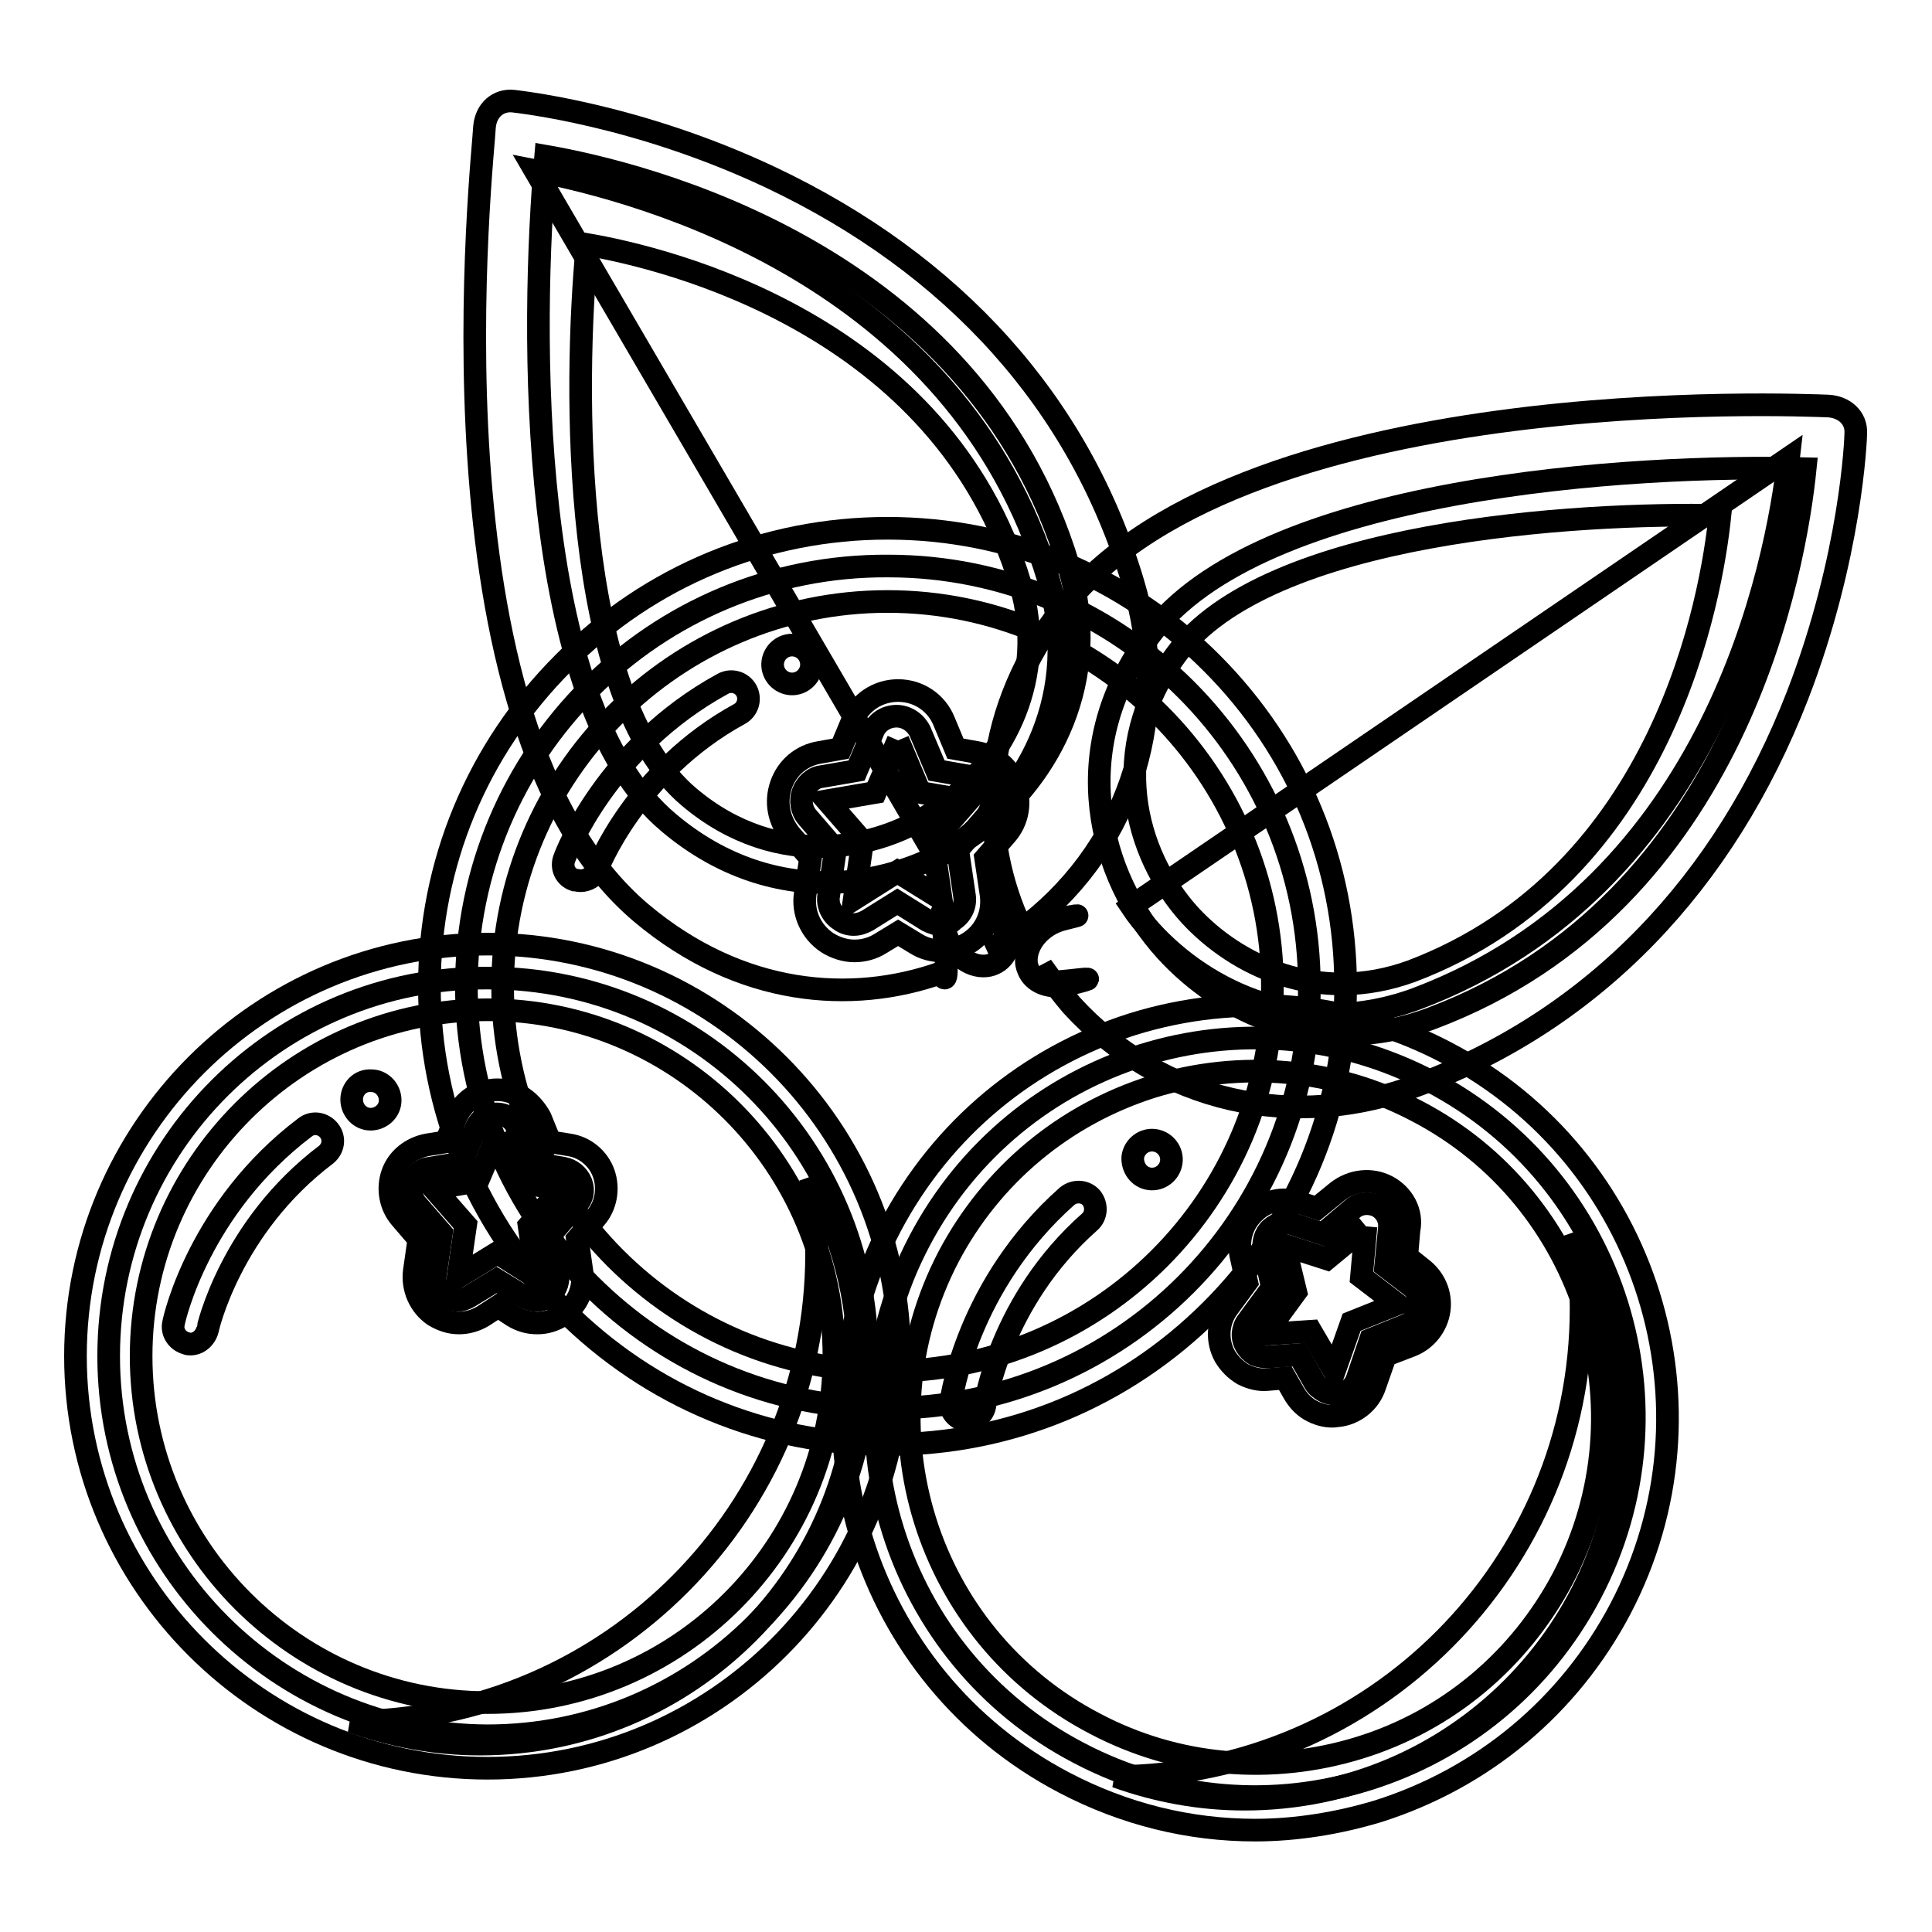
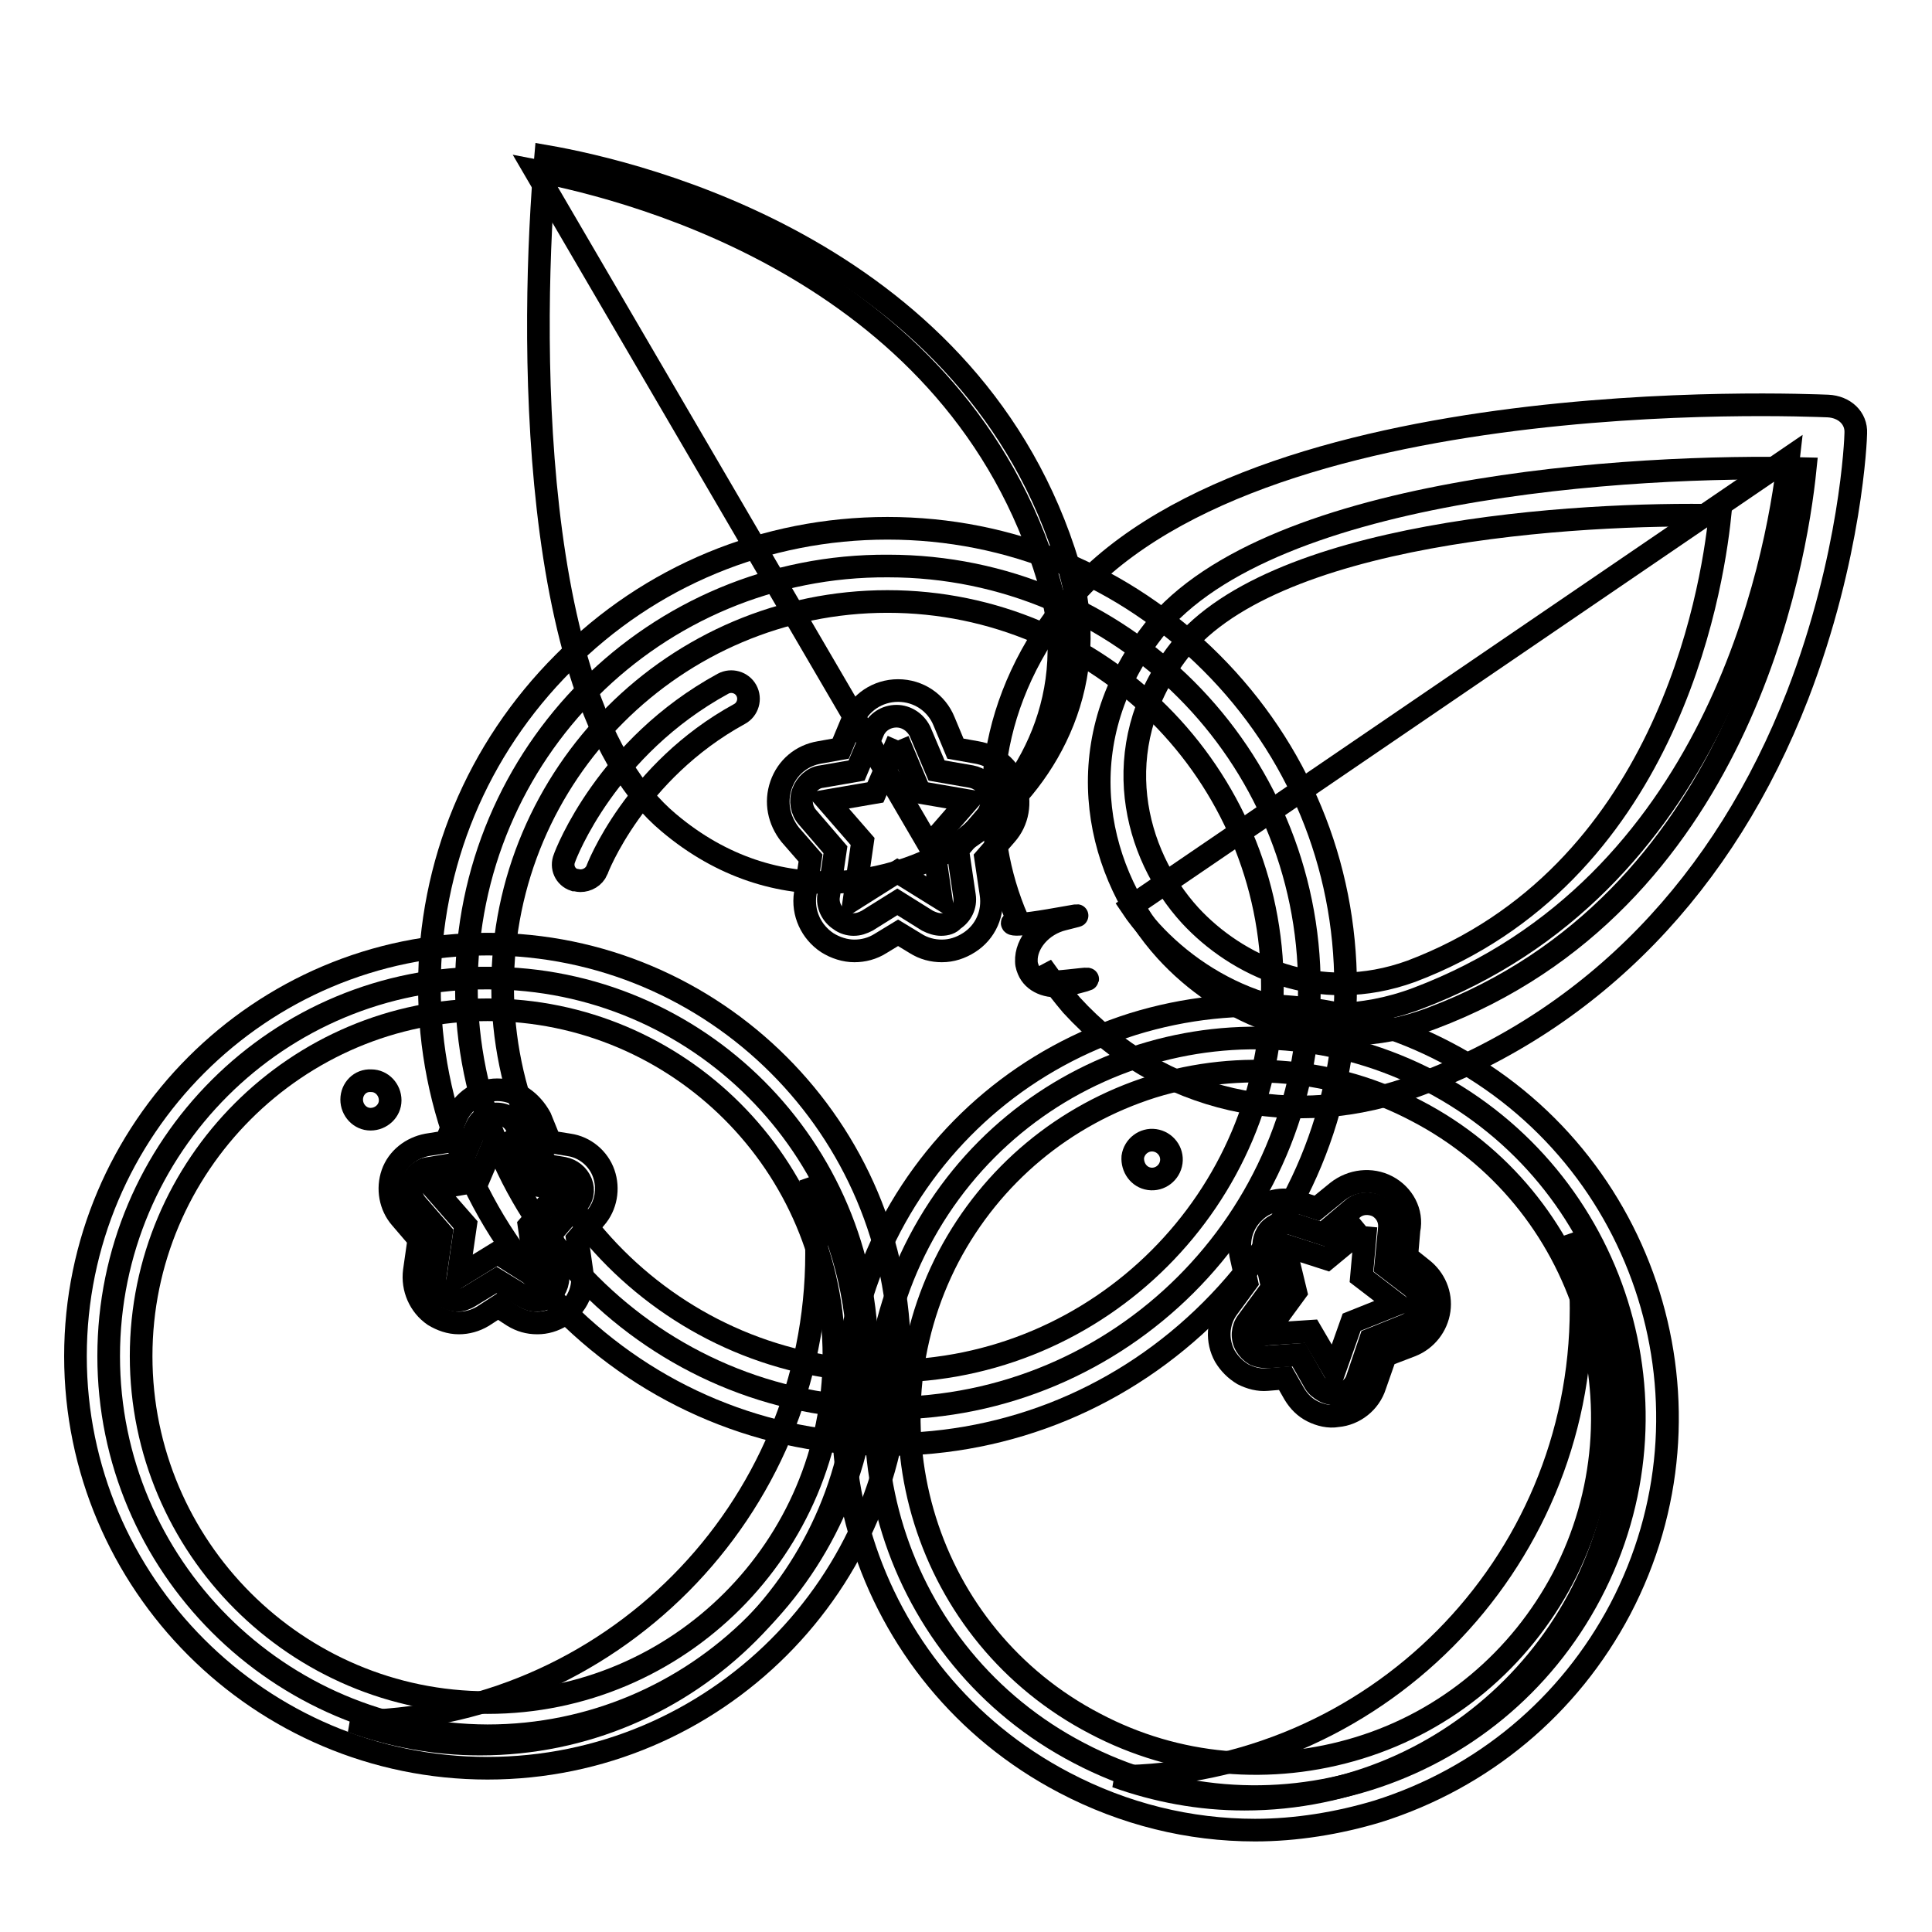
<svg xmlns="http://www.w3.org/2000/svg" version="1.1" x="0px" y="0px" viewBox="0 0 256 256" enable-background="new 0 0 256 256" xml:space="preserve">
  <g>
    <path stroke-width="3" fill-opacity="0" stroke="#000000" d="M130.3,109.6c-10.5,8.3-27.5,11.4-41.7-0.6C69.7,93.2,70.3,43.2,72.3,20.7C85,22.9,129.1,33.5,141.6,75 C146.2,90.3,138.8,102.9,130.3,109.6z" />
    <path stroke-width="3" fill-opacity="0" stroke="#000000" d="M124.1,113.7c1.2-0.8,2.4-1.6,3.5-2.4c8.5-6.7,15.9-19.3,11.3-34.6c-12.1-40.3-54-51.4-68-54.1L124.1,113.7 z" />
-     <path stroke-width="3" fill-opacity="0" stroke="#000000" d="M85,121c13.1,11,27.8,12.1,39.7,7.9c1.9,4.4-0.8-13.6,0.4-6.1c0.5,2.9,2.8,5.2,5.2,5.2c0.5,0,1-0.1,1.4-0.3 c1.6-0.7,2.4-2.7,2-4.9c-1.6-9.1,0.7,7.6-1.6,2.5c1.5-0.9,3-1.9,4.3-2.9c13.6-10.8,18.9-28.1,13.7-45.3 c-7.1-23.7-23.7-42.1-48-53.6c-17.8-8.4-33.4-10-34.1-10.1c-2-0.2-3.6,1.2-3.8,3.4C64.1,20.2,55.3,96,85,121z M125.8,106.1 c-8.7,6.9-22.8,9.4-34.5-0.5C75.6,92.4,76,51.1,77.8,32.4c10.5,1.8,47.1,10.6,57.4,45C138.9,90,132.8,100.5,125.8,106.1z" />
    <path stroke-width="3" fill-opacity="0" stroke="#000000" d="M154.5,126c-9-9.9-13.3-26.6-2.3-41.6c14.5-20,64.4-22.9,87-22.3c-1.3,12.8-8.8,57.5-49.4,72.8 C174.8,140.6,161.8,134,154.5,126L154.5,126z" />
-     <path stroke-width="3" fill-opacity="0" stroke="#000000" d="M149.9,120.1c0.8,1.2,1.7,2.3,2.6,3.3c7.3,8,20.4,14.5,35.3,8.9c39.4-14.9,47.6-57.4,49.2-71.6L149.9,120.1 L149.9,120.1z" />
+     <path stroke-width="3" fill-opacity="0" stroke="#000000" d="M149.9,120.1c0.8,1.2,1.7,2.3,2.6,3.3c7.3,8,20.4,14.5,35.3,8.9c39.4-14.9,47.6-57.4,49.2-71.6L149.9,120.1 z" />
    <path stroke-width="3" fill-opacity="0" stroke="#000000" d="M140,81.6c-10.1,13.8-10.2,28.6-5.2,40.2c-4.3,2.2,13.5-1.8,6.1,0c-2.9,0.7-5,3.2-4.9,5.6 c0,0.5,0.2,1,0.4,1.4c0.8,1.5,2.8,2.2,5,1.7c9-2.2-7.6,1.2-2.6-1.4c1,1.4,2.1,2.8,3.2,4.1c11.7,12.8,29.4,16.9,46.1,10.5 c23.1-8.7,40.4-26.6,50.1-51.6c7.1-18.4,7.7-34,7.7-34.7c0.1-2-1.5-3.5-3.7-3.6C239.1,53.7,162.9,50.2,140,81.6L140,81.6z  M157.7,121.3c-7.5-8.2-11-22.1-1.9-34.5c12-16.5,53.4-18.9,72.1-18.5c-1.1,10.6-7.3,47.7-40.9,60.4 C174.6,133.2,163.8,127.9,157.7,121.3z" />
    <path stroke-width="3" fill-opacity="0" stroke="#000000" d="M61.8,130.7c0,30.8,25,55.9,55.8,55.9c30.8,0,55.9-25,55.9-55.8c0,0,0,0,0,0c0-30.8-25-55.8-55.8-55.8 C86.8,74.8,61.8,99.8,61.8,130.7L61.8,130.7z" />
    <path stroke-width="3" fill-opacity="0" stroke="#000000" d="M117.6,191.4c-16.2,0-31.4-6.3-42.9-17.8c-11.5-11.5-17.8-26.7-17.8-42.9c0-16.2,6.3-31.4,17.8-42.9 C86.1,76.3,101.4,70,117.6,70c16.2,0,31.4,6.3,42.9,17.8c11.5,11.5,17.8,26.7,17.8,42.9c0,16.2-6.3,31.4-17.8,42.9 C149,185.1,133.8,191.4,117.6,191.4z M117.6,79.7c-28.1,0-51,22.9-51,51s22.9,51,51,51c28.1,0,51-22.9,51-51S145.7,79.7,117.6,79.7 z" />
    <path stroke-width="3" fill-opacity="0" stroke="#000000" d="M124.7,122.5c-0.6,0-1.2-0.2-1.8-0.5l-4-2.5l-4,2.5c-0.6,0.3-1.1,0.5-1.8,0.5c-0.6,0-1.3-0.2-1.8-0.6 c-1.1-0.7-1.7-2-1.5-3.2l0.9-6.1l-3.7-4.3c-0.8-0.9-1-2.2-0.6-3.3c0.4-1.1,1.4-2,2.5-2.1l4.6-0.8l2.2-5.2c0.5-1.2,1.7-2,3.1-2 c1.3,0,2.5,0.8,3.1,2l2.2,5.2l4.6,0.8c1.1,0.2,2.1,1,2.5,2.1c0.4,1.1,0.2,2.4-0.6,3.3l-3.7,4.3l0.9,6.1c0.2,1.3-0.4,2.5-1.5,3.2 C126,122.3,125.4,122.5,124.7,122.5z" />
    <path stroke-width="3" fill-opacity="0" stroke="#000000" d="M119,98.1l2.9,6.9l6.4,1.1l-4.7,5.4l1.1,7.6l-5.8-3.6l-5.7,3.6l1.1-7.6l-4.7-5.4l6.4-1.1L119,98.1  M119,91.5c-2.7,0-5.1,1.6-6.1,4.1l-1.5,3.6l-2.8,0.5c-2.4,0.4-4.3,2-5.1,4.3c-0.8,2.3-0.3,4.7,1.2,6.6l2.7,3.1l-0.7,4.7 c-0.4,2.6,0.8,5.1,2.9,6.5c1.1,0.7,2.4,1.1,3.6,1.1c1.2,0,2.4-0.3,3.5-1l2.3-1.4l2.3,1.4c1.1,0.7,2.3,1,3.5,1 c1.3,0,2.5-0.4,3.6-1.1c2.2-1.4,3.3-3.9,2.9-6.5l-0.7-4.7l2.7-3.1c1.6-1.8,2-4.3,1.2-6.6c-0.8-2.3-2.7-3.9-5.1-4.3l-2.8-0.5 l-1.5-3.6C124.1,93.1,121.7,91.5,119,91.5z" />
    <path stroke-width="3" fill-opacity="0" stroke="#000000" d="M143,232.3c24.6,12.9,54.9,3.4,67.8-21.2c12.9-24.6,3.4-54.9-21.2-67.8l0,0c-24.6-12.9-54.9-3.4-67.8,21.2 S118.4,219.5,143,232.3z" />
    <path stroke-width="3" fill-opacity="0" stroke="#000000" d="M208.7,163.5c0.5,3.2,0.8,6.5,0.8,9.9c0,34.1-27.5,61.8-61.6,62c5.3,1.9,11,3,17,3 c27.7,0,50.2-22.5,50.2-50.2C215.2,179.2,212.8,170.8,208.7,163.5z" />
    <path stroke-width="3" fill-opacity="0" stroke="#000000" d="M166.3,242.5c-8.7,0-17.3-2.1-25.3-6.3c-26.7-14-37-47-23-73.7c6.8-12.9,18.2-22.4,32.1-26.8 c13.9-4.3,28.7-3,41.6,3.8c26.7,14,37,47,23,73.7c-6.8,12.9-18.2,22.4-32.1,26.8C177.3,241.6,171.7,242.5,166.3,242.5z  M125.7,166.5c-11.7,22.4-3.1,50.2,19.4,61.9c10.8,5.7,23.3,6.8,35,3.2c11.7-3.6,21.3-11.7,27-22.5c11.7-22.4,3.1-50.2-19.4-61.9 c-10.8-5.7-23.3-6.8-35-3.2C141,147.7,131.4,155.7,125.7,166.5z" />
    <path stroke-width="3" fill-opacity="0" stroke="#000000" d="M175.4,184.3c-0.5-0.3-0.9-0.6-1.2-1.1l-2.1-3.7l-4.2,0.3c-0.6,0-1.1-0.1-1.6-0.3c-0.5-0.3-0.9-0.7-1.2-1.2 c-0.6-1-0.5-2.3,0.2-3.2l3.3-4.5l-1.1-4.9c-0.2-1,0.1-2.2,0.9-2.9c0.8-0.7,1.9-1,2.9-0.6l4,1.3l3.9-3.3c0.9-0.8,2.2-0.9,3.3-0.4 c1.1,0.6,1.7,1.7,1.6,2.9l-0.5,5.1l3.4,2.6c0.8,0.6,1.3,1.7,1.1,2.8c-0.2,1.1-0.8,2-1.8,2.4l-4.7,1.9l-1.8,5.3 c-0.4,1.1-1.4,1.8-2.5,2C176.5,184.7,175.9,184.6,175.4,184.3L175.4,184.3z" />
    <path stroke-width="3" fill-opacity="0" stroke="#000000" d="M181,162.5l-0.6,6.7l4.7,3.6l-6,2.4l-2.3,6.5l-3.1-5.3l-6.1,0.4l4.1-5.6l-1.5-6.2l5.6,1.8L181,162.5  M183.8,157.2c-2.1-1.1-4.7-0.8-6.6,0.7l-2.7,2.2l-2.5-0.8c-2-0.7-4.3-0.2-5.8,1.3c-1.6,1.5-2.2,3.6-1.8,5.7l0.8,3.6l-2.5,3.4 c-1.4,1.9-1.5,4.4-0.4,6.4c0.6,1,1.4,1.8,2.4,2.4c1,0.5,2.1,0.8,3.2,0.7l2.4-0.2l1.2,2.1c0.6,1,1.4,1.8,2.4,2.3 c1,0.5,2.2,0.8,3.3,0.6c2.3-0.2,4.3-1.8,5-4l1.4-4l3.4-1.3c2-0.8,3.4-2.6,3.7-4.7c0.3-2.1-0.6-4.2-2.3-5.5l-2-1.6l0.3-3.5 C187.2,160.6,185.9,158.3,183.8,157.2L183.8,157.2z" />
    <path stroke-width="3" fill-opacity="0" stroke="#000000" d="M14.4,179.7c0,27.7,22.5,50.2,50.2,50.3c27.7,0,50.2-22.5,50.3-50.2c0,0,0,0,0,0 c0-27.7-22.5-50.2-50.2-50.2C36.9,129.4,14.4,151.9,14.4,179.7z" />
    <path stroke-width="3" fill-opacity="0" stroke="#000000" d="M107.4,156.2c0.5,3.2,0.8,6.5,0.8,9.9c0,34.1-27.5,61.8-61.6,62c5.3,1.9,11,3,17,3 c27.7,0,50.2-22.5,50.2-50.2C113.8,171.9,111.5,163.5,107.4,156.2z" />
    <path stroke-width="3" fill-opacity="0" stroke="#000000" d="M64.6,234.3c-30.1,0-54.6-24.5-54.6-54.6c0-30.1,24.5-54.6,54.6-54.6c30.1,0,54.6,24.5,54.6,54.6 C119.2,209.8,94.7,234.3,64.6,234.3z M64.6,133.8c-25.3,0-45.9,20.6-45.9,45.9c0,25.3,20.6,45.9,45.9,45.9 c25.3,0,45.9-20.6,45.9-45.9C110.5,154.4,89.9,133.8,64.6,133.8z" />
    <path stroke-width="3" fill-opacity="0" stroke="#000000" d="M71,172.3c-0.6,0-1.1-0.2-1.6-0.5l-3.6-2.2l-3.6,2.2c-0.5,0.3-1,0.5-1.6,0.5c-0.6,0-1.1-0.2-1.6-0.5 c-1-0.6-1.5-1.8-1.3-2.9l0.8-5.5l-3.3-3.8c-0.7-0.8-0.9-2-0.6-2.9c0.4-1,1.2-1.8,2.3-1.9l4.2-0.7l2-4.7c0.5-1.1,1.5-1.8,2.7-1.8 c1.2,0,2.3,0.7,2.7,1.8l2,4.7l4.2,0.7c1,0.2,1.9,0.9,2.3,1.9c0.4,1,0.2,2.1-0.6,2.9l-3.3,3.8l0.8,5.5c0.2,1.1-0.4,2.3-1.3,2.9 C72.2,172.2,71.6,172.3,71,172.3z" />
    <path stroke-width="3" fill-opacity="0" stroke="#000000" d="M65.9,150.4l2.6,6.2l5.8,1l-4.2,4.8l1,6.9l-5.2-3.3l-5.2,3.2l1-6.9l-4.2-4.8l5.8-1L65.9,150.4 M65.9,144.4 c-2.4,0-4.6,1.5-5.5,3.7l-1.3,3.2l-2.5,0.4c-2.1,0.4-3.9,1.8-4.6,3.8c-0.7,2-0.3,4.3,1.1,5.9l2.4,2.8l-0.6,4.2 c-0.3,2.3,0.7,4.6,2.6,5.9c1,0.6,2.1,1,3.3,1c1.1,0,2.2-0.3,3.2-0.9l2-1.3l2,1.3c1,0.6,2,0.9,3.2,0.9c1.1,0,2.2-0.3,3.3-1 c2-1.3,3-3.5,2.6-5.9l-0.6-4.2l2.4-2.8c1.4-1.6,1.8-3.9,1.1-5.9c-0.7-2-2.5-3.5-4.6-3.8l-2.5-0.4l-1.3-3.2 C70.4,145.9,68.3,144.4,65.9,144.4z" />
-     <path stroke-width="3" fill-opacity="0" stroke="#000000" d="M25.2,178.1c-0.2,0-0.3,0-0.5-0.1c-1.2-0.3-2-1.5-1.7-2.7c0.1-0.6,3.4-15.3,17.4-25.9 c1-0.8,2.4-0.6,3.2,0.4c0.8,1,0.6,2.4-0.4,3.2c-12.7,9.6-15.7,23.1-15.7,23.2C27.2,177.3,26.3,178.1,25.2,178.1L25.2,178.1z" />
    <path stroke-width="3" fill-opacity="0" stroke="#000000" d="M46.6,145.7c0,1.4,1.1,2.6,2.5,2.6s2.6-1.1,2.6-2.5c0,0,0,0,0,0c0-1.4-1.1-2.6-2.5-2.6 C47.7,143.1,46.6,144.3,46.6,145.7C46.6,145.7,46.6,145.7,46.6,145.7z" />
    <path stroke-width="3" fill-opacity="0" stroke="#000000" d="M76.9,116.7c-0.3,0-0.5-0.1-0.8-0.1c-1.2-0.4-1.8-1.7-1.3-2.9c0.2-0.6,5.6-14.7,21-23.1 c1.1-0.6,2.5-0.2,3.1,0.9c0.6,1.1,0.2,2.5-0.9,3.1c-13.9,7.6-18.9,20.6-18.9,20.7C78.7,116.2,77.8,116.7,76.9,116.7z" />
-     <path stroke-width="3" fill-opacity="0" stroke="#000000" d="M104.6,90.6c1.4,0.2,2.7-0.8,2.9-2.2c0.2-1.4-0.8-2.7-2.2-2.9c-1.4-0.2-2.7,0.8-2.9,2.2 C102.2,89.1,103.2,90.4,104.6,90.6C104.6,90.6,104.6,90.6,104.6,90.6z" />
-     <path stroke-width="3" fill-opacity="0" stroke="#000000" d="M128.2,188.2c-0.1,0-0.2,0-0.3,0c-1.2-0.2-2.1-1.3-1.9-2.5c0.1-0.6,2.2-15.5,15.4-27.2 c1-0.8,2.4-0.7,3.2,0.2c0.8,1,0.7,2.4-0.2,3.2c-11.9,10.5-13.9,24.2-13.9,24.4C130.3,187.4,129.3,188.2,128.2,188.2L128.2,188.2z" />
    <path stroke-width="3" fill-opacity="0" stroke="#000000" d="M152.3,156.2c1.4,0.2,2.7-0.8,2.9-2.2c0.2-1.4-0.8-2.7-2.2-2.9c0,0,0,0,0,0c-1.4-0.2-2.7,0.8-2.9,2.2 C150,154.7,150.9,156,152.3,156.2C152.3,156.2,152.3,156.2,152.3,156.2z" />
  </g>
</svg>